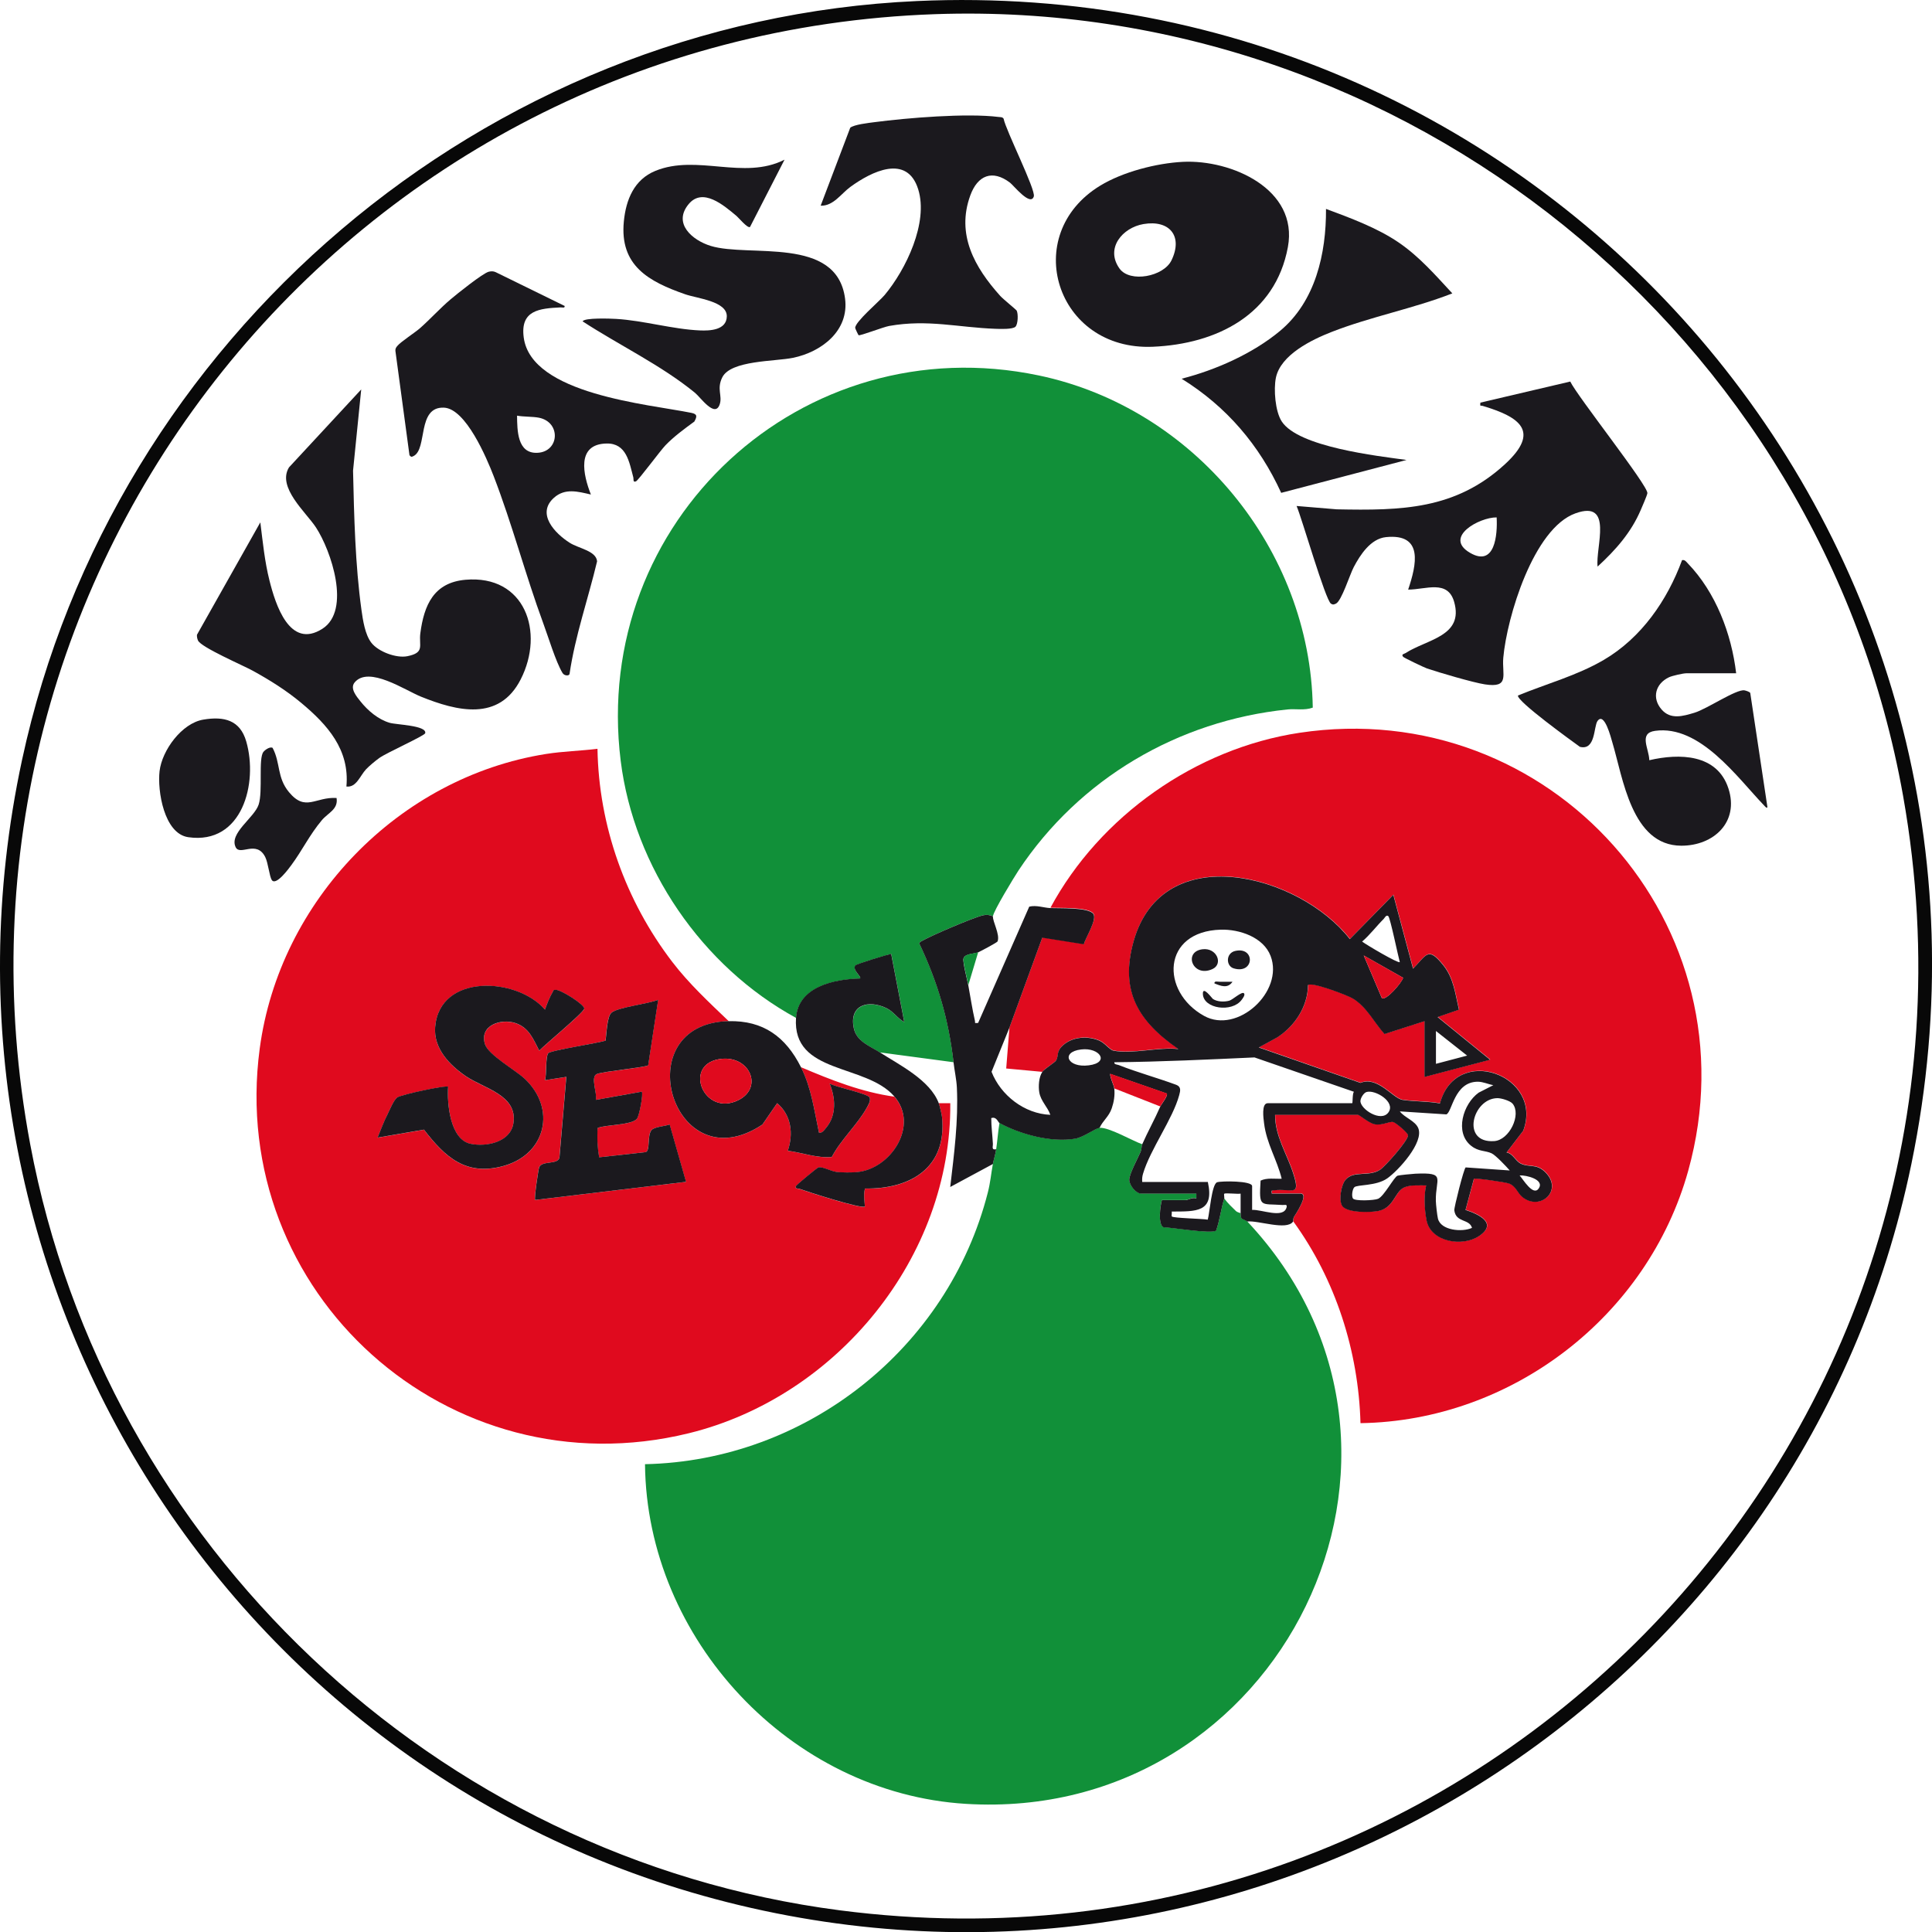
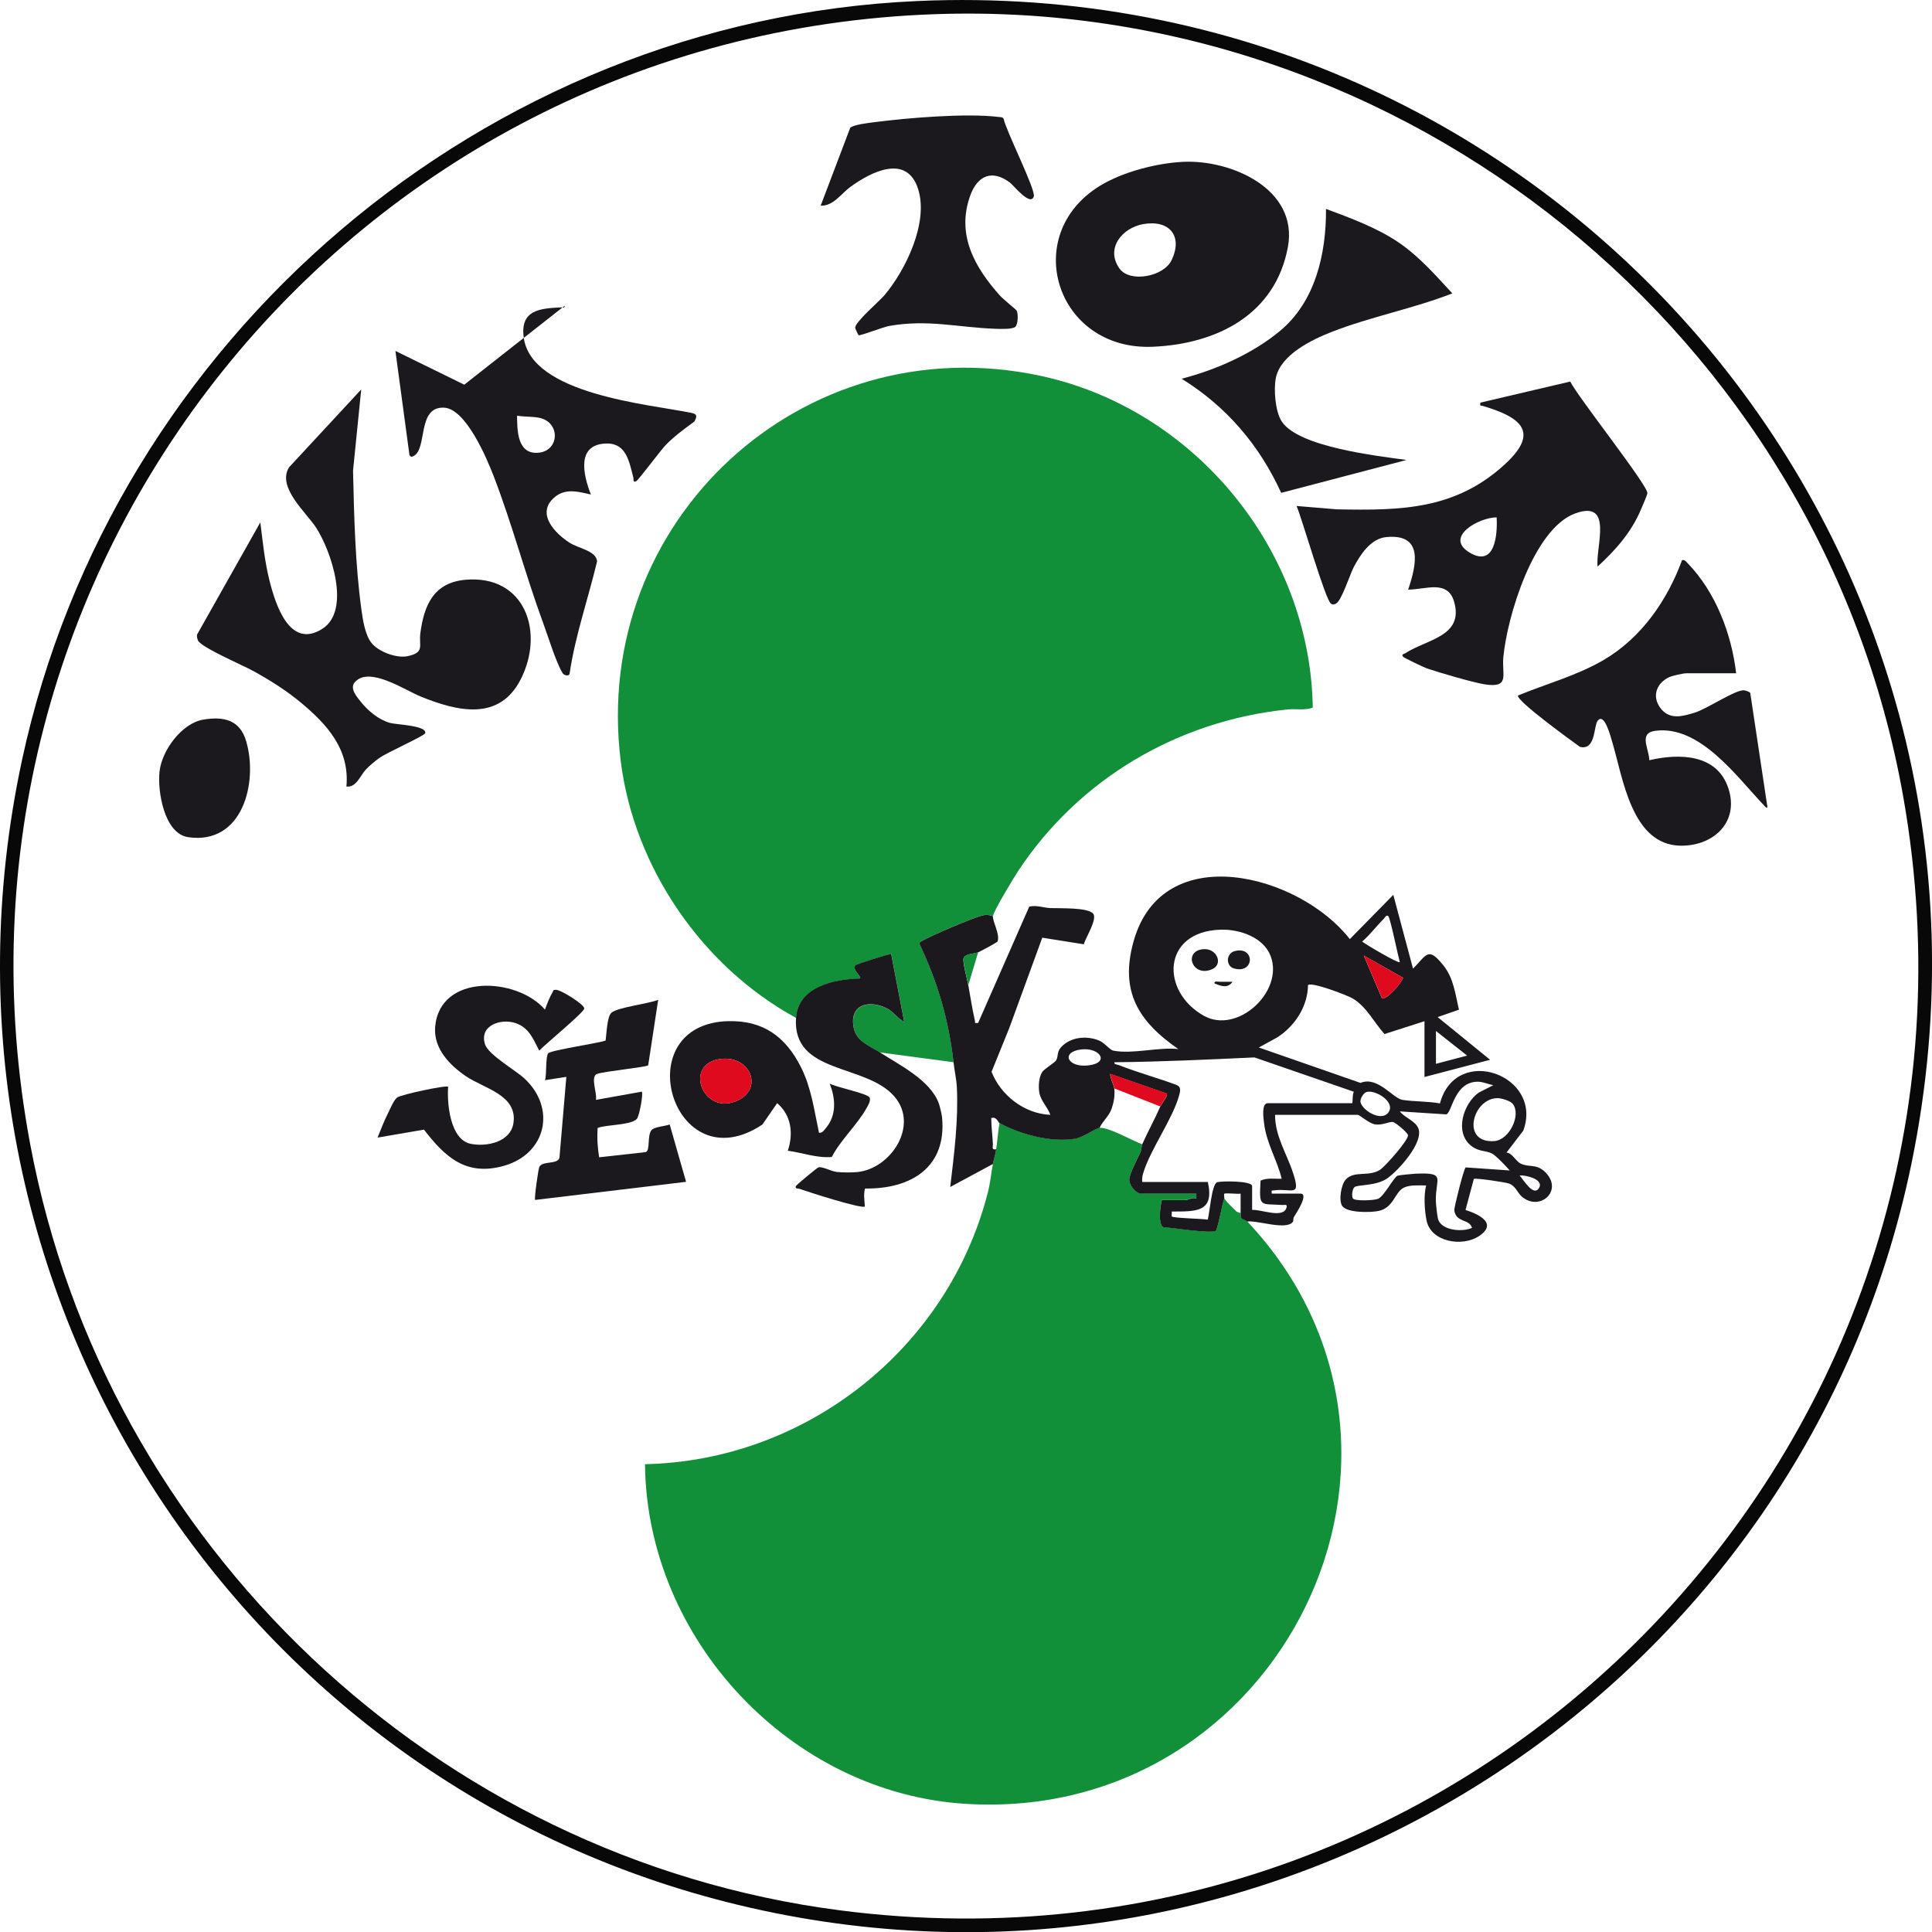
<svg xmlns="http://www.w3.org/2000/svg" id="uuid-7038685b-ea78-4125-a0ca-f420d485f84a" data-name="Calque 2" viewBox="0 0 392.75 392.79">
  <defs>
    <style>      .uuid-fbbd934e-0a9a-426d-b9e1-1baed7bf44ab {        fill: #e00a1e;      }      .uuid-7b04a18c-73c2-4246-bf97-2a07aba42aac {        fill: #119039;      }      .uuid-58eba5d6-19c9-47bf-85cc-1faa9ee40761 {        fill: #080808;      }      .uuid-0c88aaae-3884-4cac-89aa-8fddca3d8c36 {        fill: #1b191e;      }    </style>
  </defs>
  <g id="uuid-8a2e5071-1df7-4b7d-bb0b-f7a144084a47" data-name="Calque 1">
    <g>
      <path class="uuid-58eba5d6-19c9-47bf-85cc-1faa9ee40761" d="M186.44.21c128.63-5.76,228.32,109.82,202.11,236.46-21.75,105.1-125.02,173.43-230.79,152.27C50.26,367.44-18.68,262.19,4.48,154.49,22.92,68.75,98.44,4.15,186.44.21ZM190.1,2.88C71.27,7.02-15.85,115.4,6.15,232.67c15.25,81.31,82.4,145.02,164.56,155.67,130.43,16.91,239.18-96.86,216.17-226.51C370.22,68.04,285.53-.45,190.1,2.88Z" />
      <path class="uuid-7b04a18c-73c2-4246-bf97-2a07aba42aac" d="M223.53,229.27c1.89-.15,6.69,2.65,8.67,3.34-.13.3-.09.99-.32,1.51-.55,1.28-2.3,4.51-2.31,5.66s1.35,2.84,2.46,2.84h11.17v1c-.72-.32-1.8.33-2.17.33h-4.84c-.33,1.16-.85,4.95.33,5.51,1.78.05,9.66,1.41,10.7.68.74-2.1.98-4.36,1.65-6.52.66.94,1.52,1.72,2.33,2.52.37.37.98.43,1.01.48.06.09-.09.64.17.99.24.32.86.36,1.16.68,43.95,46.75,6.86,122.33-57.2,118.41-35.63-2.18-64.88-33.48-65.22-69.05,32.76-.69,61.61-23.53,69.69-55.23.53-2.07.66-3.82,1.03-5.81.18-1,.5-1.85.67-3,.26-1.78.37-3.56.67-5.34,4.27,2.31,10.52,4.01,15.36,3.19,1.8-.3,4.09-2.12,4.98-2.19Z" />
      <path class="uuid-7b04a18c-73c2-4246-bf97-2a07aba42aac" d="M161.82,206.92c-19.08-10.4-32.95-30.59-35.64-52.25-6.05-48.7,36.88-88.45,85.02-78.34,31.46,6.6,55.17,35.31,55.67,67.52-1.68.62-3.45.2-5.13.37-22.28,2.29-42.31,14.08-54.68,32.72-.87,1.31-5.13,8.32-5.2,9.31-.77-.24-1.17-.37-2-.19-1.97.45-10.33,4.04-12.25,5.12-.27.15-.64.26-.72.61,3.76,7.92,5.96,15.42,6.96,24.15l-15.01-2c-2.02-1.29-4.7-2.2-5.26-4.91-.99-4.77,3.01-5.85,6.7-4.03,1.41.69,2.19,2.08,3.56,2.78l-2.66-13.85c-.96.19-7.09,2.05-7.3,2.37-.65.94,1.37,2.3.97,2.64-5.22.13-12.57,1.63-13.01,8.01Z" />
-       <path class="uuid-fbbd934e-0a9a-426d-b9e1-1baed7bf44ab" d="M190.84,224.27h2.34c.26,31.3-23.06,59.71-53.16,67.09-48.82,11.97-93.87-28.49-87.22-78.22,4.01-30.03,28.23-55.12,58.21-59.87,3.47-.55,6.97-.62,10.45-1.05.26,15.69,5.73,30.94,15.21,43.33,3.39,4.43,7.46,8.2,11.47,12.04-21.05.49-11.4,33.19,6.85,21.02l2.99-4.34c2.89,2.42,3.35,6.21,2.17,9.67,2.97.38,5.92,1.53,8.94,1.27,1.76-3.41,5.18-6.58,7.01-9.83.35-.61.94-1.51.7-2.23-.28-.85-6.99-2.15-8.15-2.87,1.2,2.91,1.45,6.4-.69,8.97-.38.46-.76,1.12-1.47,1.03-.98-4.58-1.54-9.11-3.67-13.34,6.11,2.6,12.38,5.09,19.01,6,5.04,5.85-.7,14.64-7.51,15.34-1.16.12-3.14.11-4.3-.03-1.09-.13-2.85-1.13-3.63-.92-.29.08-4.44,3.53-4.58,3.79-.31.61.49.49.74.58,1.59.58,12.71,4.15,13.27,3.58-.08-1.27-.3-2.39.02-3.65,9.32.14,16.7-4.28,15.66-14.53-.06-.58-.47-2.29-.67-2.83ZM110.78,205.25c-5.7-6.6-21.43-7.39-22.32,3.55-.35,4.37,2.96,7.75,6.27,10.01,3.64,2.48,10.54,3.81,9.64,9.55-.61,3.85-5.44,4.84-8.69,4.18-4.18-.85-4.83-8.2-4.58-11.6-.38-.37-9.55,1.61-10.34,2.17-.74.54-1.5,2.47-1.96,3.38-.76,1.5-1.39,3.23-2.05,4.79l9.44-1.62c4.33,5.64,8.59,9.48,16.17,7.38,8.64-2.39,10.81-11.67,4.26-17.77-1.87-1.74-7.34-4.79-8.03-6.98-1.21-3.82,3.26-5.31,6.27-4.27,2.7.93,3.56,3.27,4.76,5.58,1.14-1.24,8.99-7.68,9.15-8.54.14-.78-4.79-3.89-5.82-3.83-.57.03-.4.12-.6.45-.6.99-1.17,2.48-1.57,3.59ZM133.8,203.25c-1.87.82-8.27,1.53-9.53,2.64-.9.8-.99,4.39-1.18,5.66-1.49.53-11.24,1.99-11.67,2.58-.56.77-.29,4.26-.64,5.46l4.33-.67-1.4,16.44c-.43,1.46-3.45.53-4.11,1.9-.15.32-1.06,6.44-.83,6.68l30.68-3.68-3.33-11.66c-.89.35-3.13.47-3.69,1.14-.92,1.1-.21,4.18-1.19,4.48l-9.46,1.05c-.33-1.97-.45-3.97-.3-5.97,1.75-.68,6.92-.55,7.98-1.86.51-.63,1.32-5.12.99-5.51l-9.34,1.67c.35-1.22-1.16-4.75.23-5.27s10.06-1.37,10.41-1.76l2.03-13.31Z" />
-       <path class="uuid-fbbd934e-0a9a-426d-b9e1-1baed7bf44ab" d="M213.52,184.57c10.06-18.68,29.57-32.42,50.63-35.6,51.03-7.7,92.93,39.14,79.04,89.04-8.23,29.55-35.86,50.84-66.62,51.3-.4-14.65-5.07-29.2-13.67-41.03.07-.1-.02-.63.19-.96.31-.5,3.12-4.71,1.31-4.71h-5.84c-.04-.78-.11-.59.49-.67,3.6-.46,5.49,1.54,3.85-3.51-1.27-3.9-3.69-7.51-3.67-11.84h16.85c.27,0,2.26,1.73,3.42,1.93,1.59.27,3.02-.66,3.77-.45.5.14,2.98,2.19,2.99,2.69.02,1.06-4.63,6.31-5.68,7-2.29,1.5-5.29.09-7,2.01-.93,1.04-1.47,4.28-.68,5.37,1.02,1.42,5.78,1.33,7.38.99,3.02-.63,3.27-3.7,5.01-4.67,1.27-.7,3.24-.49,4.65-.52-.51,2.08-.33,4.99.08,7.09.87,4.44,7.32,5.48,10.71,3.19,3.82-2.58-.11-4.44-2.78-5.29l1.69-6.31c.27-.24,6.49.69,7.18.95,1.36.52,1.67,1.89,2.64,2.7,3.69,3.07,8.6-1.44,4.52-5.19-1.68-1.55-3.15-.78-4.78-1.56-1.11-.53-1.61-2.06-2.91-2.27l3.4-4.44c4.16-11.26-13.66-17.76-16.94-5.54-2.45-.45-5.21-.35-7.62-.72-1.94-.3-5.05-4.9-8.53-3.45l-20.67-7.2,3.77-2.06c3.6-2.34,6.17-6.27,6.23-10.62.69-.72,7.96,2.04,9.11,2.73,2.84,1.72,4.28,4.82,6.44,7.22l8.13-2.61v11.34l13.34-3.5-10.67-8.68,4.34-1.5c-.76-3.18-1.06-6.37-3.17-9.01-3.12-3.89-3.36-2.19-6.17.67l-4.01-15.01-8.84,9c-10.23-13.15-38.05-20.54-43.95.42-2.86,10.15.92,16.29,9.09,21.93-4.01-.44-9.3,1.07-13.17.33-.83-.16-1.74-1.56-2.94-2.06-2.32-.96-5.3-.79-7.25.89-1.57,1.35-.89,2.12-1.5,3.17-.23.4-2.43,1.75-2.83,2.34l-7.33-.68.66-8.33,6.69-18.33,8.45,1.34c.34-1.34,2.81-5.1,1.9-6.22-1.07-1.32-6.94-1.06-8.71-1.14Z" />
      <path class="uuid-0c88aaae-3884-4cac-89aa-8fddca3d8c36" d="M211.85,217.93c.39-.59,2.6-1.95,2.83-2.34.61-1.05-.07-1.82,1.5-3.17,1.95-1.68,4.93-1.85,7.25-.89,1.21.5,2.11,1.9,2.94,2.06,3.87.74,9.15-.77,13.17-.33-8.17-5.65-11.95-11.78-9.09-21.93,5.9-20.96,33.72-13.57,43.95-.42l8.84-9,4.01,15.01c2.82-2.86,3.05-4.56,6.17-.67,2.11,2.63,2.41,5.82,3.17,9.01l-4.34,1.5,10.67,8.68-13.34,3.5v-11.34l-8.13,2.61c-2.16-2.4-3.6-5.5-6.44-7.22-1.15-.69-8.43-3.45-9.11-2.73-.06,4.34-2.63,8.28-6.23,10.62l-3.77,2.06,20.67,7.2c3.48-1.45,6.59,3.15,8.53,3.45,2.41.37,5.17.27,7.62.72,3.28-12.22,21.1-5.72,16.94,5.54l-3.4,4.44c1.3.2,1.79,1.73,2.91,2.27,1.63.78,3.09.01,4.78,1.56,4.08,3.75-.83,8.26-4.52,5.19-.97-.81-1.28-2.18-2.64-2.7-.69-.27-6.9-1.19-7.18-.95l-1.69,6.31c2.67.85,6.6,2.71,2.78,5.29-3.39,2.29-9.84,1.25-10.71-3.19-.41-2.1-.59-5.01-.08-7.09-1.41.03-3.38-.18-4.65.52-1.74.97-1.99,4.03-5.01,4.67-1.61.34-6.36.43-7.38-.99-.79-1.1-.24-4.34.68-5.37,1.71-1.92,4.71-.51,7-2.01,1.05-.69,5.7-5.94,5.68-7,0-.5-2.48-2.55-2.99-2.69-.75-.21-2.18.73-3.77.45-1.15-.2-3.14-1.93-3.42-1.93h-16.85c-.02,4.32,2.41,7.94,3.67,11.84,1.64,5.05-.25,3.04-3.85,3.51-.61.08-.54-.11-.49.67h5.84c1.81,0-1,4.21-1.31,4.71-.21.34-.13.86-.19.96-1.27,1.91-7.2-.29-9.34,0-.31-.32-.92-.36-1.16-.68-.26-.35-.11-.89-.17-.99v-4c-.62.12-3.09-.18-3.32.02-.13.12.06.75-.01.98-.67,2.16-.91,4.42-1.65,6.52-1.03.72-8.92-.63-10.7-.68-1.18-.56-.66-4.35-.33-5.51h4.84c.36,0,1.45-.65,2.17-.33v-1h-11.18c-1.1,0-2.46-1.69-2.46-2.84s1.76-4.38,2.31-5.66c.22-.52.18-1.21.32-1.51,1.08-2.47,2.54-5.08,3.67-7.67.19-.44,1.65-2.24,1.33-2.66l-11.51-4c-.02.86.76,2.26.84,2.99.15,1.34-.08,2.73-.51,3.99-.59,1.74-1.8,2.48-2.49,4.01-.89.07-3.18,1.88-4.98,2.19-4.84.82-11.1-.88-15.36-3.19-.29-.16-.61-1.39-1.67-1,0,1.74.24,3.44.33,5.18.04.64-.35,1.34.67,1.15-.17,1.15-.48,2.01-.67,3l-8.67,4.67c.78-6.7,1.67-13.41,1.35-20.19-.08-1.68-.49-3.48-.68-5.16-1.01-8.73-3.2-16.23-6.96-24.15.08-.35.45-.45.72-.61,1.92-1.08,10.28-4.67,12.25-5.12.83-.19,1.23-.06,2,.19-.08,1.08,1.47,3.69.95,5.11-.07.22-3.38,1.97-3.96,2.23-.69.31-2.67.24-2.97,1.23-.21.68.77,4.4.97,5.45.44,2.36.8,4.84,1.34,7.17.12.51-.22.58.66.5l10.39-23.64c1.46-.36,2.93.23,4.29.29,1.77.08,7.64-.18,8.71,1.14.9,1.12-1.56,4.88-1.9,6.22l-8.45-1.34-6.69,18.33-3.62,8.93c1.86,4.77,6.67,8.54,11.95,8.75-.55-1.62-1.95-2.79-2.25-4.58-.2-1.2-.09-3.08.59-4.09ZM282.23,186.24c-.45-.34-.73.35-.94.56-1.49,1.48-2.78,3.23-4.39,4.61.79.61,7.34,4.5,7.66,4.17-.34-1.17-1.95-9.05-2.34-9.34ZM248.16,188.99c-11.97.34-12.3,12.6-3.38,17.53,6.8,3.76,16.27-4.95,13.52-12.18-1.46-3.84-6.35-5.46-10.14-5.35ZM280.92,202.9c.86.59,4.07-3.17,4.31-4.13l-8-4.53,3.68,8.66ZM291.91,209.59v6.67l6.34-1.67-6.34-5ZM219.79,213.34c-4.22.5-2.83,3.78,1.54,3.23s2.24-3.68-1.54-3.23ZM232.2,240.28h13.34c1.37,6.22-2.41,5.99-7.34,6.01.05.27-.07.9,0,.99.29.36,6.24.45,7.32.66.38-1.32.8-7.23,1.9-7.6.87-.29,7.12-.32,7.12.78v4.84c1.83-.15,6.37,1.86,7-.51.19-.73-.38-.46-.82-.49-4.54-.32-4.8.65-4.46-4.96,1.34-.62,2.86-.32,4.29-.38-.95-3.89-3.08-7.15-3.58-11.27-.12-.96-.58-4.08.74-4.08h17.18c.12,0,.01-1.92.34-2.33l-20.21-6.98c-9.48.43-18.98.89-28.49.98-.08.48.56.44.92.58,3.8,1.5,7.83,2.59,11.67,4.01,1.01.39.85,1.19.6,2.09-1.32,4.88-5.9,11.03-7.36,15.99-.17.56-.21,1.1-.16,1.68ZM303.58,220.6c-1.05-.18-2.07-.7-3.17-.7-4.81.01-5.2,6.23-6.39,6.64l-9.45-.61c.92,1.26,3.13,1.9,3.75,3.42,1.18,2.89-4.04,8.6-6.31,10.2s-6.13,1.23-6.7,1.81c-.39.4-.6,1.81-.27,2.28.4.57,4.33.4,5.11.06,1.24-.54,3.24-4.46,3.97-4.7.37-.12,2.99-.37,3.6-.4,6.38-.29,4.07.91,4.17,5.53.02.76.26,2.89.42,3.58.57,2.45,4.96,2.82,6.93,1.9-.56-1.9-3.26-.99-3.6-3.57-.07-.5,1.93-8.48,2.31-8.72l8.96.62c-.72-.83-2.84-3.08-3.68-3.48-1.29-.61-2.64-.32-4.15-1.52-3.46-2.72-1.64-8.56,1.52-10.82l2.98-1.52ZM277.8,221.99c-.59.18-1.21,1.21-1.24,1.8-.08,1.65,4.19,4.46,5.7,2.33s-2.73-4.66-4.46-4.13ZM307.49,224.36c-.48-.58-2.29-1.13-3.08-1.12-5.06.03-7.5,9.21-.65,8.73,3.09-.21,5.56-5.4,3.73-7.61ZM308.92,238.95c.68.76,2.74,4.26,3.86,2.68,1.31-1.85-2.58-2.78-3.86-2.68Z" />
      <path class="uuid-0c88aaae-3884-4cac-89aa-8fddca3d8c36" d="M70.42,159.89c.69-7.5-3.86-12.56-9.18-17-3.03-2.53-6.37-4.62-9.82-6.52-1.95-1.08-10.57-4.78-11.17-6.17-.16-.38-.24-.74-.21-1.16l12.88-22.85c.5,3.95.88,7.94,1.86,11.82,1.21,4.83,4.09,14.07,10.76,9.81,5.88-3.75,1.77-15.9-1.31-20.6-2.03-3.1-7.96-8.16-5.48-12.21l14.68-15.84-1.66,16.51c.21,9.26.44,19.13,1.71,28.31.29,2.06.72,5.01,2.01,6.67,1.42,1.83,5.07,3.18,7.31,2.74,3.63-.73,2.31-2.11,2.65-4.68.75-5.71,2.73-10.29,9.16-10.86,12.1-1.06,16.16,10.61,11.24,20.25-4.39,8.61-12.95,6.47-20.3,3.5-3.2-1.29-10.58-6.31-13.45-2.89-1.03,1.23.39,2.87,1.16,3.84,1.5,1.89,3.62,3.7,5.96,4.38,1.38.4,7.58.52,7.22,2.11-.12.52-7.81,3.95-9.32,5.03-.82.59-2.01,1.58-2.7,2.3-1.22,1.29-1.97,3.76-3.99,3.51Z" />
-       <path class="uuid-0c88aaae-3884-4cac-89aa-8fddca3d8c36" d="M114.78,62.16c.09.55-.45.31-.83.33-4.24.21-8.24.54-7.48,6.14,1.56,11.54,25.3,13.52,34.08,15.3,1.22.25,1.18.72.6,1.77-2.01,1.47-4.13,3.02-5.86,4.81-1.02,1.05-5.51,7.13-6,7.34-.68.29-.45-.46-.54-.78-.83-3.1-1.38-7-5.46-6.91-6.2.13-4.73,6.41-3.17,10.37-2.63-.6-5.25-1.36-7.51.66-3.65,3.27.23,7.26,3.2,9.15,1.82,1.16,5.38,1.63,5.57,3.77-1.82,7.65-4.45,15.09-5.6,22.89-.06.43-1.06.43-1.43-.19-1.37-2.28-2.9-7.36-3.91-10.09-3.62-9.83-6.34-20.23-10.09-29.94-1.4-3.62-5.65-13.74-10.12-13.91-5.49-.21-3.3,8.36-6.14,9.83-.45.23-.52.22-.85-.16l-2.86-21.2c-.04-.44.11-.67.37-.99.77-.93,3.53-2.66,4.67-3.67,2.07-1.83,4.11-4.08,6.18-5.83,1.26-1.07,6.55-5.31,7.75-5.61.5-.12.95-.13,1.42.09l14,6.86ZM105.11,84.5c.04,2.98.03,7.73,4.12,7.55,4.52-.19,4.86-6.26.3-7.14-1.31-.25-3.04-.16-4.42-.41Z" />
+       <path class="uuid-0c88aaae-3884-4cac-89aa-8fddca3d8c36" d="M114.78,62.16c.09.55-.45.31-.83.33-4.24.21-8.24.54-7.48,6.14,1.56,11.54,25.3,13.52,34.08,15.3,1.22.25,1.18.72.6,1.77-2.01,1.47-4.13,3.02-5.86,4.81-1.02,1.05-5.51,7.13-6,7.34-.68.29-.45-.46-.54-.78-.83-3.1-1.38-7-5.46-6.91-6.2.13-4.73,6.41-3.17,10.37-2.63-.6-5.25-1.36-7.51.66-3.65,3.27.23,7.26,3.2,9.15,1.82,1.16,5.38,1.63,5.57,3.77-1.82,7.65-4.45,15.09-5.6,22.89-.06.43-1.06.43-1.43-.19-1.37-2.28-2.9-7.36-3.91-10.09-3.62-9.83-6.34-20.23-10.09-29.94-1.4-3.62-5.65-13.74-10.12-13.91-5.49-.21-3.3,8.36-6.14,9.83-.45.23-.52.22-.85-.16l-2.86-21.2l14,6.86ZM105.11,84.5c.04,2.98.03,7.73,4.12,7.55,4.52-.19,4.86-6.26.3-7.14-1.31-.25-3.04-.16-4.42-.41Z" />
      <path class="uuid-0c88aaae-3884-4cac-89aa-8fddca3d8c36" d="M319.2,77.54c1.42,3,15.89,21.25,15.69,22.72-.07.5-1.05,2.7-1.33,3.37-1.98,4.65-5.13,8.18-8.79,11.55-.46-3.94,3.31-13.62-4.49-10.83-8.56,3.06-13.95,21.17-14.68,29.35-.31,3.49,1.41,6.22-3.76,5.42-2.39-.37-9.3-2.4-11.77-3.24-.58-.2-4.65-2.15-4.82-2.35-.46-.55.18-.58.43-.74,4.41-2.85,11.93-3.43,9.93-10.44-1.31-4.57-5.73-2.5-9.35-2.49,1.69-5.02,3.19-11.45-4.51-10.67-3.11.32-5.23,3.58-6.56,6.11-.79,1.5-2.47,6.88-3.61,7.41-.4.18-.6.27-1.01.01-1.13-.72-5.92-17.4-6.99-19.86l8.16.68c13.13.26,24.13.09,34.21-9.18,7.29-6.71,2.96-9.6-4.52-11.84-.47-.14-.59.21-.49-.67l18.29-4.29ZM304.25,105.18c-3.52-.04-10.91,4.03-5.38,7.22,5.04,2.91,5.57-3.67,5.38-7.22Z" />
      <path class="uuid-0c88aaae-3884-4cac-89aa-8fddca3d8c36" d="M240.47,32.9c9.84-.49,23.52,5.54,21.34,17.33-2.55,13.77-14.51,19.7-27.44,20.26-19.69.85-27.1-22.75-10.73-32.74,4.6-2.81,11.46-4.58,16.83-4.85ZM232.45,45.55c-4.27.73-7.81,4.92-4.87,9.04,2.11,2.95,8.96,1.66,10.57-1.67,2.39-4.95-.42-8.27-5.7-7.37Z" />
-       <path class="uuid-0c88aaae-3884-4cac-89aa-8fddca3d8c36" d="M159.48,32.47l-7.01,13.67c-.49.34-2.32-1.9-2.84-2.32-2.48-2.06-6.77-5.79-9.64-2.32-3.26,3.93.75,7.34,4.48,8.49,7.85,2.4,25.64-2.11,27.32,10.7.86,6.56-4.8,10.86-10.58,12.05-3.67.76-12.64.48-14.38,3.97-1.18,2.37.06,3.74-.52,5.48-.95,2.86-3.88-1.4-5.03-2.34-6.81-5.58-15.46-9.71-22.84-14.52.34-.78,5.74-.56,6.83-.5,5.54.33,11.52,2.11,17,2.34,2,.09,5.42-.03,5.48-2.84.07-3.1-6.05-3.66-8.47-4.51-7.41-2.59-13.34-5.81-12.46-14.81.43-4.43,2.1-8.51,6.4-10.27,8.47-3.47,17.97,1.94,26.24-2.27Z" />
      <path class="uuid-0c88aaae-3884-4cac-89aa-8fddca3d8c36" d="M352.95,136.87h-10.17c-.61,0-2.87.5-3.52.82-2.71,1.29-3.52,4.19-1.49,6.53,1.83,2.12,4.32,1.38,6.69.67,2.52-.75,8.53-4.85,10.17-4.55.32.06,1.01.28,1.17.52l3.49,23.19c-.07.43-.55-.19-.68-.32-5.45-5.68-13.03-16.42-22.15-15.16-3.42.47-1.22,3.63-1.18,5.97,6.11-1.42,13.8-1.31,16.09,5.76,2.21,6.81-3,11.64-9.6,11.62-10.1-.03-11.84-13.82-14.01-21.03-.26-.86-1.6-6.26-3-4.33-.81,1.12-.36,6.07-3.59,5.26-1.63-1.18-12.86-9.28-12.59-10.43,5.83-2.4,11.98-4.04,17.45-7.24,7.62-4.47,12.9-12.08,15.91-20.28.58-.12.82.3,1.17.66,5.69,5.89,8.89,14.34,9.83,22.35Z" />
      <path class="uuid-0c88aaae-3884-4cac-89aa-8fddca3d8c36" d="M206.44,66.41c-.58.58-3.18.46-4.1.43-7.57-.27-13.71-1.97-21.57-.58-1.2.21-5.97,2.07-6.23,1.88-.07-.05-.68-1.32-.69-1.48-.05-1.22,4.9-5.39,5.98-6.68,4.33-5.18,8.94-14.72,6.83-21.49-2.26-7.27-9.52-3.61-13.8-.49-1.84,1.34-3.47,3.92-6.03,3.81l6.01-15.84c.75-.65,3.74-.98,4.87-1.13,6.73-.88,18.8-1.88,25.33-1.06.37.05.74-.02.98.35.45,2.37,6.56,14.46,6.14,15.8-.66,2.11-4.12-2.25-4.82-2.78-3.61-2.76-6.61-1.5-8.09,2.57-2.9,7.96.88,14.64,6.09,20.44.59.65,3.24,2.79,3.34,2.99.33.67.27,2.74-.25,3.26Z" />
      <path class="uuid-0c88aaae-3884-4cac-89aa-8fddca3d8c36" d="M285.91,93.51l-25.46,6.68c-4.45-9.73-11.13-17.55-20.24-23.2,6.94-1.78,14.43-5.09,19.98-9.7,7.24-6.01,9.42-15.75,9.37-24.82,4.89,1.81,10.4,3.85,14.72,6.79s7.56,6.73,10.96,10.38c-7.96,3.1-16.57,4.73-24.52,7.83-4.02,1.57-10.39,4.64-11.35,9.33-.48,2.35-.14,6.82,1.18,8.86,3.39,5.23,19.44,7.02,25.35,7.84Z" />
      <path class="uuid-0c88aaae-3884-4cac-89aa-8fddca3d8c36" d="M148.14,207.59c7.04-.16,11.58,3.19,14.68,9.34,2.13,4.23,2.69,8.77,3.67,13.34.71.09,1.08-.57,1.47-1.03,2.14-2.57,1.89-6.06.69-8.97,1.16.72,7.87,2.03,8.15,2.87.24.72-.36,1.61-.7,2.23-1.83,3.25-5.25,6.42-7.01,9.83-3.02.26-5.98-.88-8.94-1.27,1.18-3.45.72-7.25-2.17-9.67l-2.99,4.34c-18.24,12.17-27.9-20.53-6.85-21.02ZM146.05,215.34c-7.19,1.33-2.89,11.69,4,8.33,5.33-2.6,2.23-9.48-4-8.33Z" />
      <path class="uuid-0c88aaae-3884-4cac-89aa-8fddca3d8c36" d="M41.32,146.29c4.25-.72,7.49.1,8.74,4.44,2.44,8.44-.78,21.05-11.79,19.46-4.93-.71-6.3-9.46-5.83-13.44.5-4.22,4.5-9.72,8.88-10.46Z" />
-       <path class="uuid-0c88aaae-3884-4cac-89aa-8fddca3d8c36" d="M68.42,162.22c.37,2.32-1.72,3-2.99,4.51-2.51,2.99-3.99,6.15-6.21,9.14-.48.65-3.12,4.29-3.97,3.03-.48-.72-.73-3.46-1.33-4.67-1.79-3.55-5.11-.17-6.01-2-1.39-2.84,3.79-5.98,4.67-8.67s-.09-9.38.97-10.71c.34-.43,1.32-1.11,1.86-.83,1.65,3.11.85,6.02,3.34,9.02,3.37,4.06,5.36.91,9.67,1.18Z" />
      <path class="uuid-7b04a18c-73c2-4246-bf97-2a07aba42aac" d="M198.85,193.58l-2,6.67c-.19-1.05-1.17-4.77-.97-5.45.3-.98,2.27-.92,2.97-1.23Z" />
      <path class="uuid-0c88aaae-3884-4cac-89aa-8fddca3d8c36" d="M161.82,206.92c.44-6.38,7.79-7.88,13.01-8.01.41-.34-1.62-1.7-.97-2.64.22-.32,6.35-2.17,7.3-2.37l2.66,13.85c-1.37-.7-2.14-2.08-3.56-2.78-3.69-1.81-7.69-.74-6.7,4.03.56,2.71,3.24,3.62,5.26,4.91,4.03,2.58,10.25,5.66,12.01,10.34.2.54.61,2.25.67,2.83,1.03,10.25-6.35,14.67-15.66,14.53-.32,1.26-.1,2.38-.02,3.65-.57.57-11.68-3-13.27-3.58-.25-.09-1.05.03-.74-.58.13-.27,4.29-3.71,4.58-3.79.78-.21,2.55.78,3.63.92,1.16.14,3.13.15,4.3.03,6.81-.7,12.55-9.49,7.51-15.34-5.84-6.78-20.8-4.45-20.01-16.01Z" />
      <path class="uuid-0c88aaae-3884-4cac-89aa-8fddca3d8c36" d="M110.78,205.25c.4-1.11.97-2.6,1.57-3.59.2-.33.03-.42.6-.45,1.03-.06,5.96,3.05,5.82,3.83-.16.86-8.01,7.3-9.15,8.54-1.2-2.31-2.06-4.64-4.76-5.58-3.01-1.04-7.48.44-6.27,4.27.69,2.18,6.16,5.24,8.03,6.98,6.55,6.1,4.38,15.38-4.26,17.77-7.58,2.1-11.84-1.74-16.17-7.38l-9.44,1.62c.65-1.56,1.28-3.29,2.05-4.79.46-.91,1.22-2.84,1.96-3.38.78-.57,9.96-2.55,10.34-2.17-.25,3.4.4,10.75,4.58,11.6,3.24.66,8.08-.33,8.69-4.18.91-5.74-6-7.07-9.64-9.55-3.31-2.25-6.62-5.64-6.27-10.01.89-10.94,16.61-10.15,22.32-3.55Z" />
      <path class="uuid-0c88aaae-3884-4cac-89aa-8fddca3d8c36" d="M133.8,203.25l-2.03,13.31c-.36.39-8.98,1.22-10.41,1.76s.12,4.06-.23,5.27l9.34-1.67c.33.39-.48,4.88-.99,5.51-1.06,1.31-6.23,1.18-7.98,1.86-.15,2.01-.03,4,.3,5.97l9.46-1.05c.97-.3.26-3.38,1.19-4.48.56-.67,2.8-.79,3.69-1.14l3.33,11.66-30.68,3.68c-.24-.24.67-6.35.83-6.68.66-1.36,3.68-.43,4.11-1.9l1.4-16.44-4.33.67c.35-1.2.08-4.69.64-5.46.43-.6,10.18-2.06,11.67-2.58.19-1.26.28-4.86,1.18-5.66,1.25-1.12,7.65-1.83,9.53-2.64Z" />
      <path class="uuid-fbbd934e-0a9a-426d-b9e1-1baed7bf44ab" d="M226.53,221.26c-.08-.73-.85-2.13-.84-2.99l11.51,4c.31.42-1.15,2.23-1.33,2.66l-9.34-3.67Z" />
      <path class="uuid-fbbd934e-0a9a-426d-b9e1-1baed7bf44ab" d="M280.92,202.9l-3.68-8.66,8,4.53c-.24.96-3.46,4.72-4.31,4.13Z" />
      <path class="uuid-fbbd934e-0a9a-426d-b9e1-1baed7bf44ab" d="M146.05,215.34c6.23-1.15,9.33,5.73,4,8.33-6.89,3.36-11.19-7-4-8.33Z" />
      <path class="uuid-0c88aaae-3884-4cac-89aa-8fddca3d8c36" d="M244.47,192.97c2.89-.35,4.26,3,2,4.03-4.01,1.83-6.01-3.55-2-4.03Z" />
      <path class="uuid-0c88aaae-3884-4cac-89aa-8fddca3d8c36" d="M251.12,193.31c4.1-.91,3.9,4.83-.35,3.54-1.56-.48-1.62-3.1.35-3.54Z" />
-       <path class="uuid-0c88aaae-3884-4cac-89aa-8fddca3d8c36" d="M252.88,201.92c.31.32-.24,1.03-.48,1.35-1.97,2.62-7.73,1.81-7.87-1.18-.09-1.85,1.87.87,2.03.98.9.6,2.31.63,3.33.36.7-.19,2.56-1.95,2.99-1.51Z" />
      <path class="uuid-0c88aaae-3884-4cac-89aa-8fddca3d8c36" d="M250.55,199.58c-.98,1.45-2.4.85-3.67.33-.08-.58.76-.31,1.16-.33.83-.03,1.68.02,2.51,0Z" />
    </g>
  </g>
</svg>